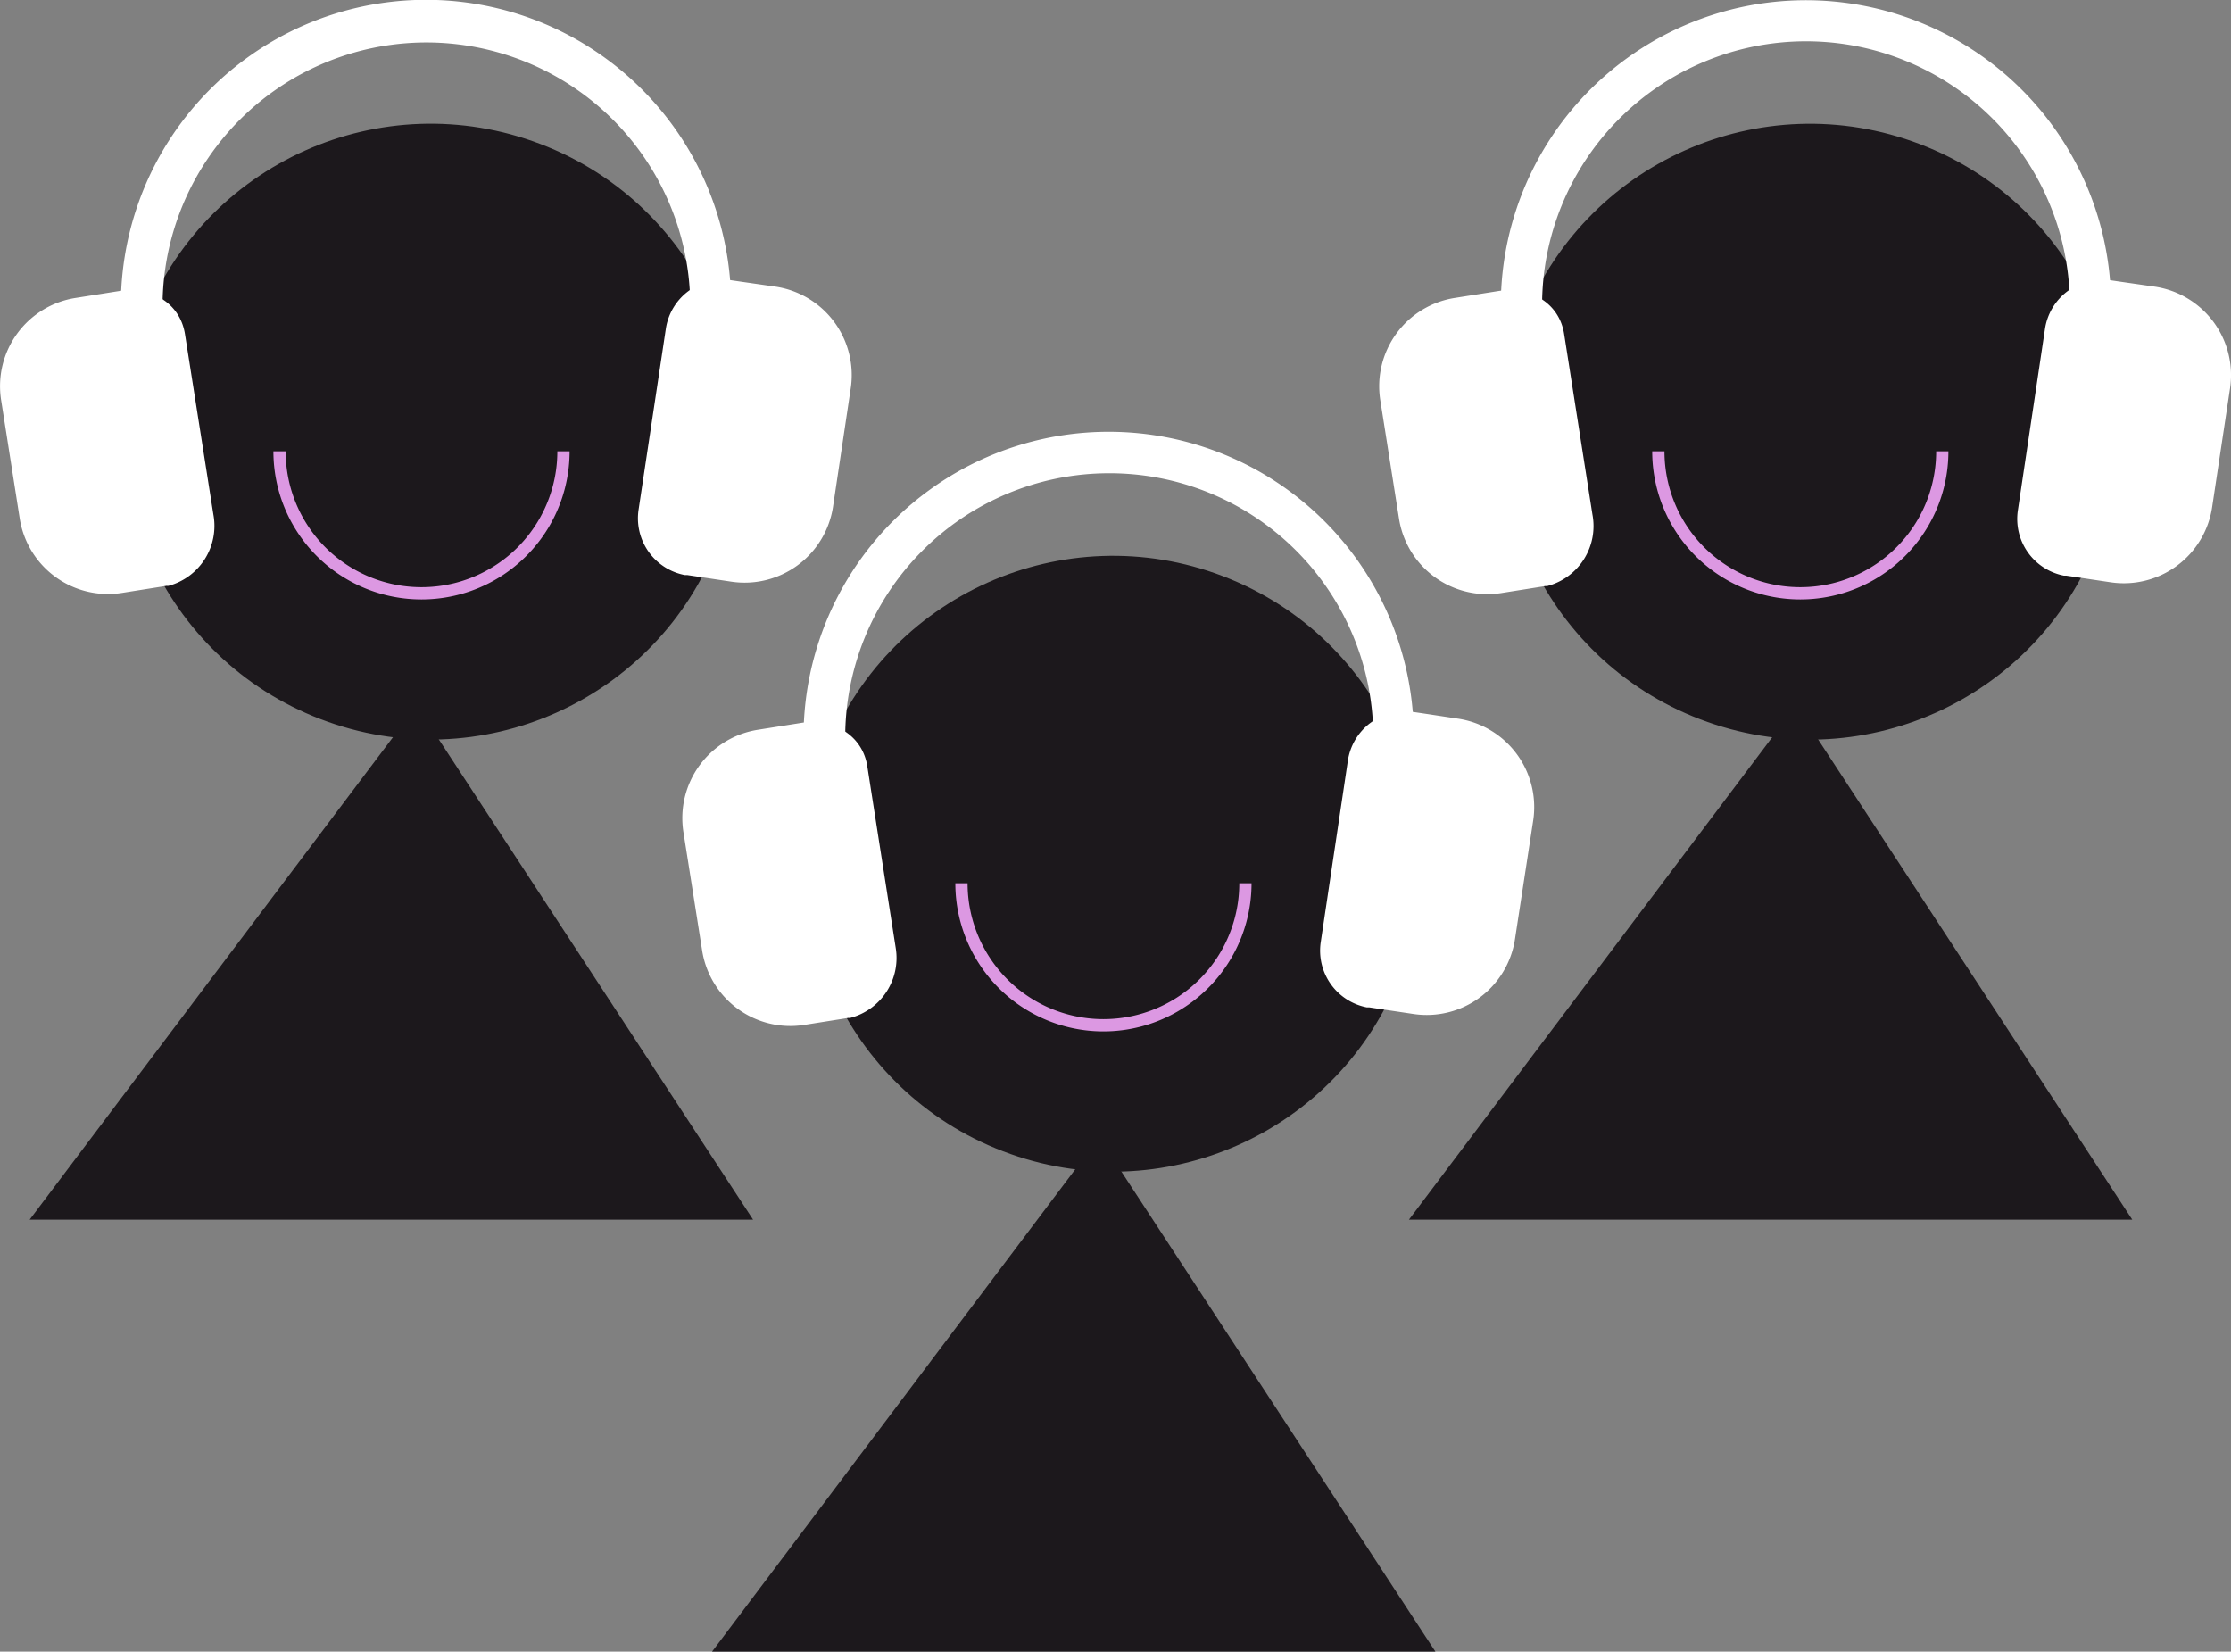
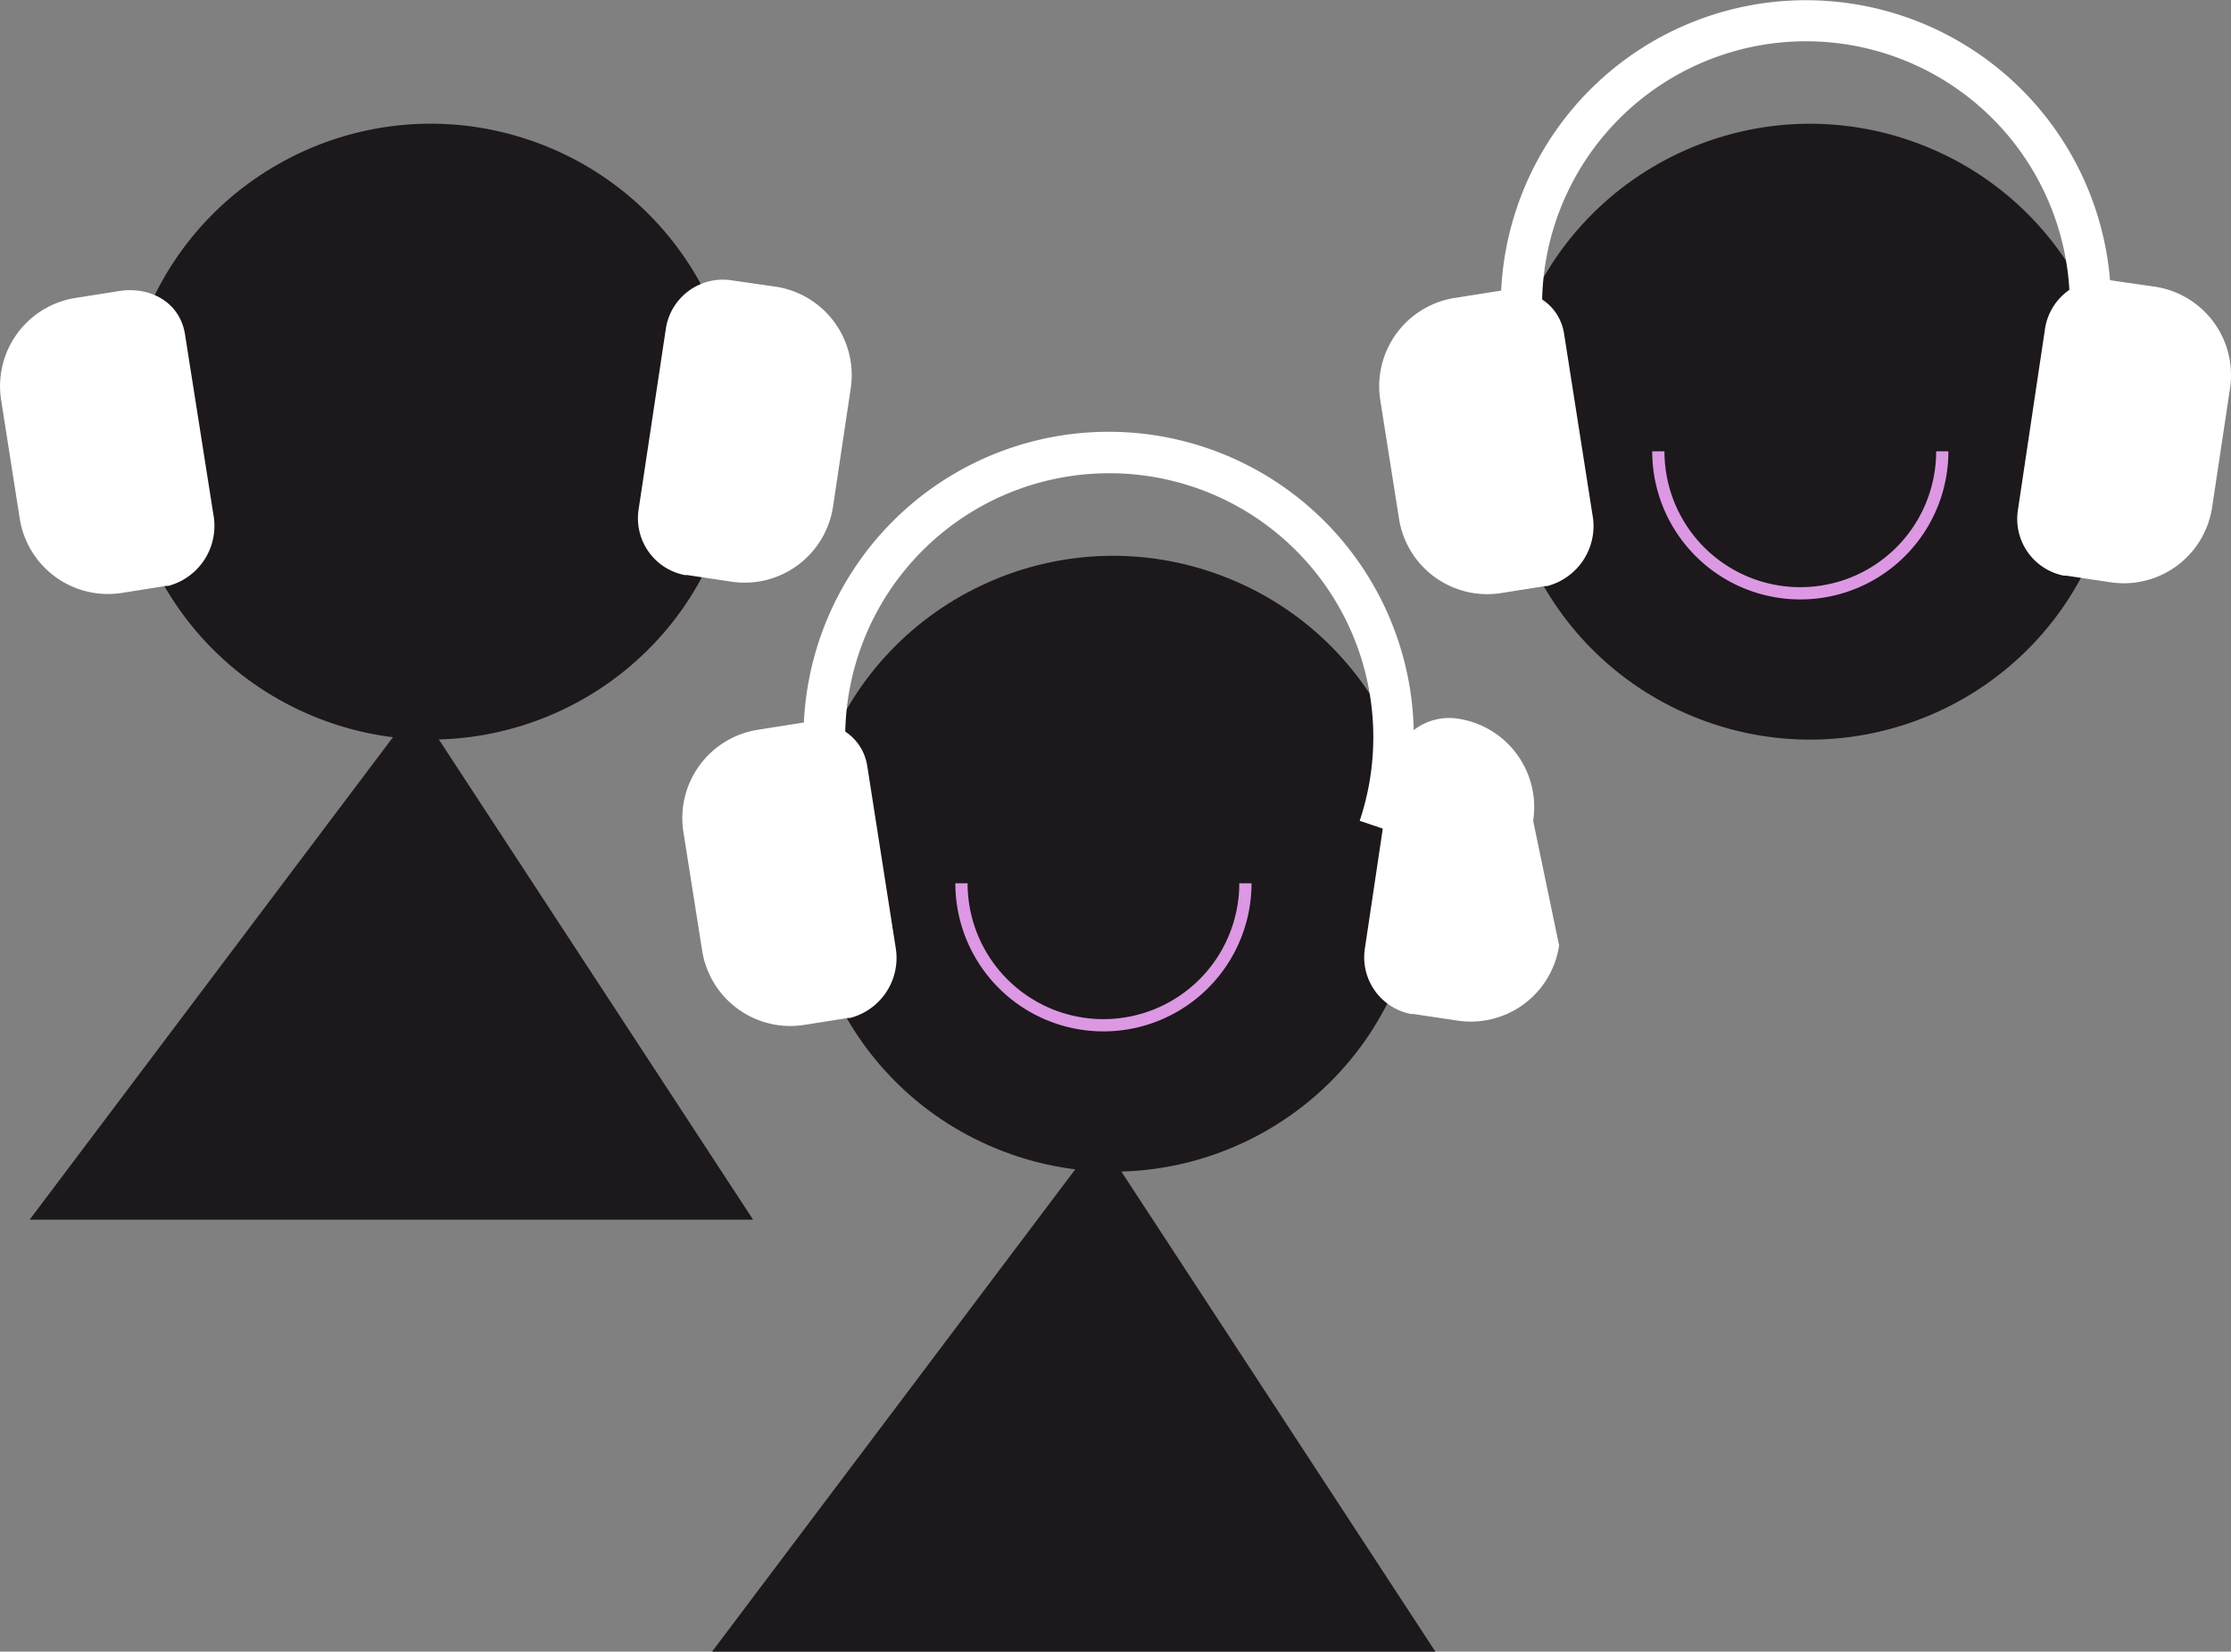
<svg xmlns="http://www.w3.org/2000/svg" viewBox="0 0 182.13 134.82">
  <rect x="0" y="0" width="182.13" height="134.82" fill="#808080" stroke="none" />
  <defs>
    <style>.cls-1{fill:#1c181c;}.cls-2{fill:none;stroke:#dc98e2;stroke-miterlimit:10;}.cls-3{fill:#fff;}</style>
  </defs>
  <title>иконка8</title>
  <g id="Layer_2" data-name="Layer 2">
    <g id="Layer_1-2" data-name="Layer 1">
      <circle class="cls-1" cx="35.16" cy="35.24" r="25.13" transform="translate(-10.31 55.5) rotate(-69.09)" />
      <polygon class="cls-1" points="34.02 57.6 2.42 99.56 61.48 99.56 34.02 57.6" />
-       <path class="cls-2" d="M46,36.84a11.59,11.59,0,1,1-23.18,0" />
-       <path class="cls-3" d="M58.46,32.81l-3.19-1.07a21.54,21.54,0,1,0-42-6.75,21.73,21.73,0,0,0,1,6.52l-3.21,1a24.91,24.91,0,1,1,47.35.26Z" />
      <path class="cls-3" d="M15.1,27.27c-.41-2.56-2.78-3.9-5.33-3.52v0l-3.6.57A7.29,7.29,0,0,0,.09,32.64l1.52,9.68A7.29,7.29,0,0,0,10,48.39l3.6-.57a.76.76,0,0,0,.16,0v0A5.07,5.07,0,0,0,17.42,42Z" />
      <path class="cls-3" d="M63.32,23.4,60.54,23l-.83-.12a4.71,4.71,0,0,0-5.36,4L52.13,41.61a4.72,4.72,0,0,0,3.77,5.33l.2,0,3.6.54A7.3,7.3,0,0,0,68,41.39l1.45-9.69A7.3,7.3,0,0,0,63.32,23.4Z" />
      <circle class="cls-1" cx="147.75" cy="35.24" r="25.13" transform="translate(62.11 160.68) rotate(-69.09)" />
-       <polygon class="cls-1" points="146.62 57.6 115.02 99.56 174.07 99.56 146.62 57.6" />
      <path class="cls-2" d="M158.56,36.84a11.59,11.59,0,1,1-23.18,0" />
      <path class="cls-3" d="M171.06,32.81l-3.2-1.07A21.54,21.54,0,0,0,147.35,3.37,21.55,21.55,0,0,0,125.89,25a21.12,21.12,0,0,0,1,6.52l-3.21,1A24.68,24.68,0,0,1,122.52,25a24.91,24.91,0,1,1,48.54,7.81Z" />
      <path class="cls-3" d="M127.69,27.27c-.4-2.56-2.77-3.9-5.33-3.52v0l-3.6.57a7.3,7.3,0,0,0-6.08,8.34l1.53,9.68a7.29,7.29,0,0,0,8.34,6.07l3.6-.57.15,0v0A5.06,5.06,0,0,0,130,42Z" />
      <path class="cls-3" d="M175.91,23.4,173.13,23l-.82-.12a4.72,4.72,0,0,0-5.37,4l-2.21,14.78a4.72,4.72,0,0,0,3.76,5.33l.2,0,3.61.54a7.29,7.29,0,0,0,8.29-6.13l1.46-9.69A7.3,7.3,0,0,0,175.91,23.4Z" />
      <circle class="cls-1" cx="90.86" cy="70.5" r="25.13" transform="translate(-7.42 130.22) rotate(-69.09)" />
      <polygon class="cls-1" points="89.73 92.86 58.13 134.82 117.18 134.82 89.73 92.86" />
      <path class="cls-2" d="M101.67,72.1a11.59,11.59,0,0,1-23.18,0" />
      <path class="cls-3" d="M114.17,68.07,111,67A21.54,21.54,0,0,0,90.46,38.63,21.55,21.55,0,0,0,69,60.25a21.12,21.12,0,0,0,1,6.52l-3.21,1a24.91,24.91,0,1,1,47.35.26Z" />
      <path class="cls-3" d="M70.8,62.53C70.4,60,68,58.62,65.47,59v0l-3.6.57a7.3,7.3,0,0,0-6.08,8.34l1.53,9.68a7.29,7.29,0,0,0,8.34,6.07l3.6-.57a.8.8,0,0,0,.15,0v0a5.06,5.06,0,0,0,3.71-5.73Z" />
-       <path class="cls-3" d="M119,58.66l-2.78-.42-.82-.12a4.72,4.72,0,0,0-5.37,4l-2.21,14.78a4.72,4.72,0,0,0,3.76,5.33l.2,0,3.61.54a7.29,7.29,0,0,0,8.29-6.13L125.16,67A7.3,7.3,0,0,0,119,58.66Z" />
+       <path class="cls-3" d="M119,58.66a4.72,4.72,0,0,0-5.37,4l-2.21,14.78a4.72,4.72,0,0,0,3.76,5.33l.2,0,3.61.54a7.29,7.29,0,0,0,8.29-6.13L125.16,67A7.3,7.3,0,0,0,119,58.66Z" />
    </g>
  </g>
</svg>